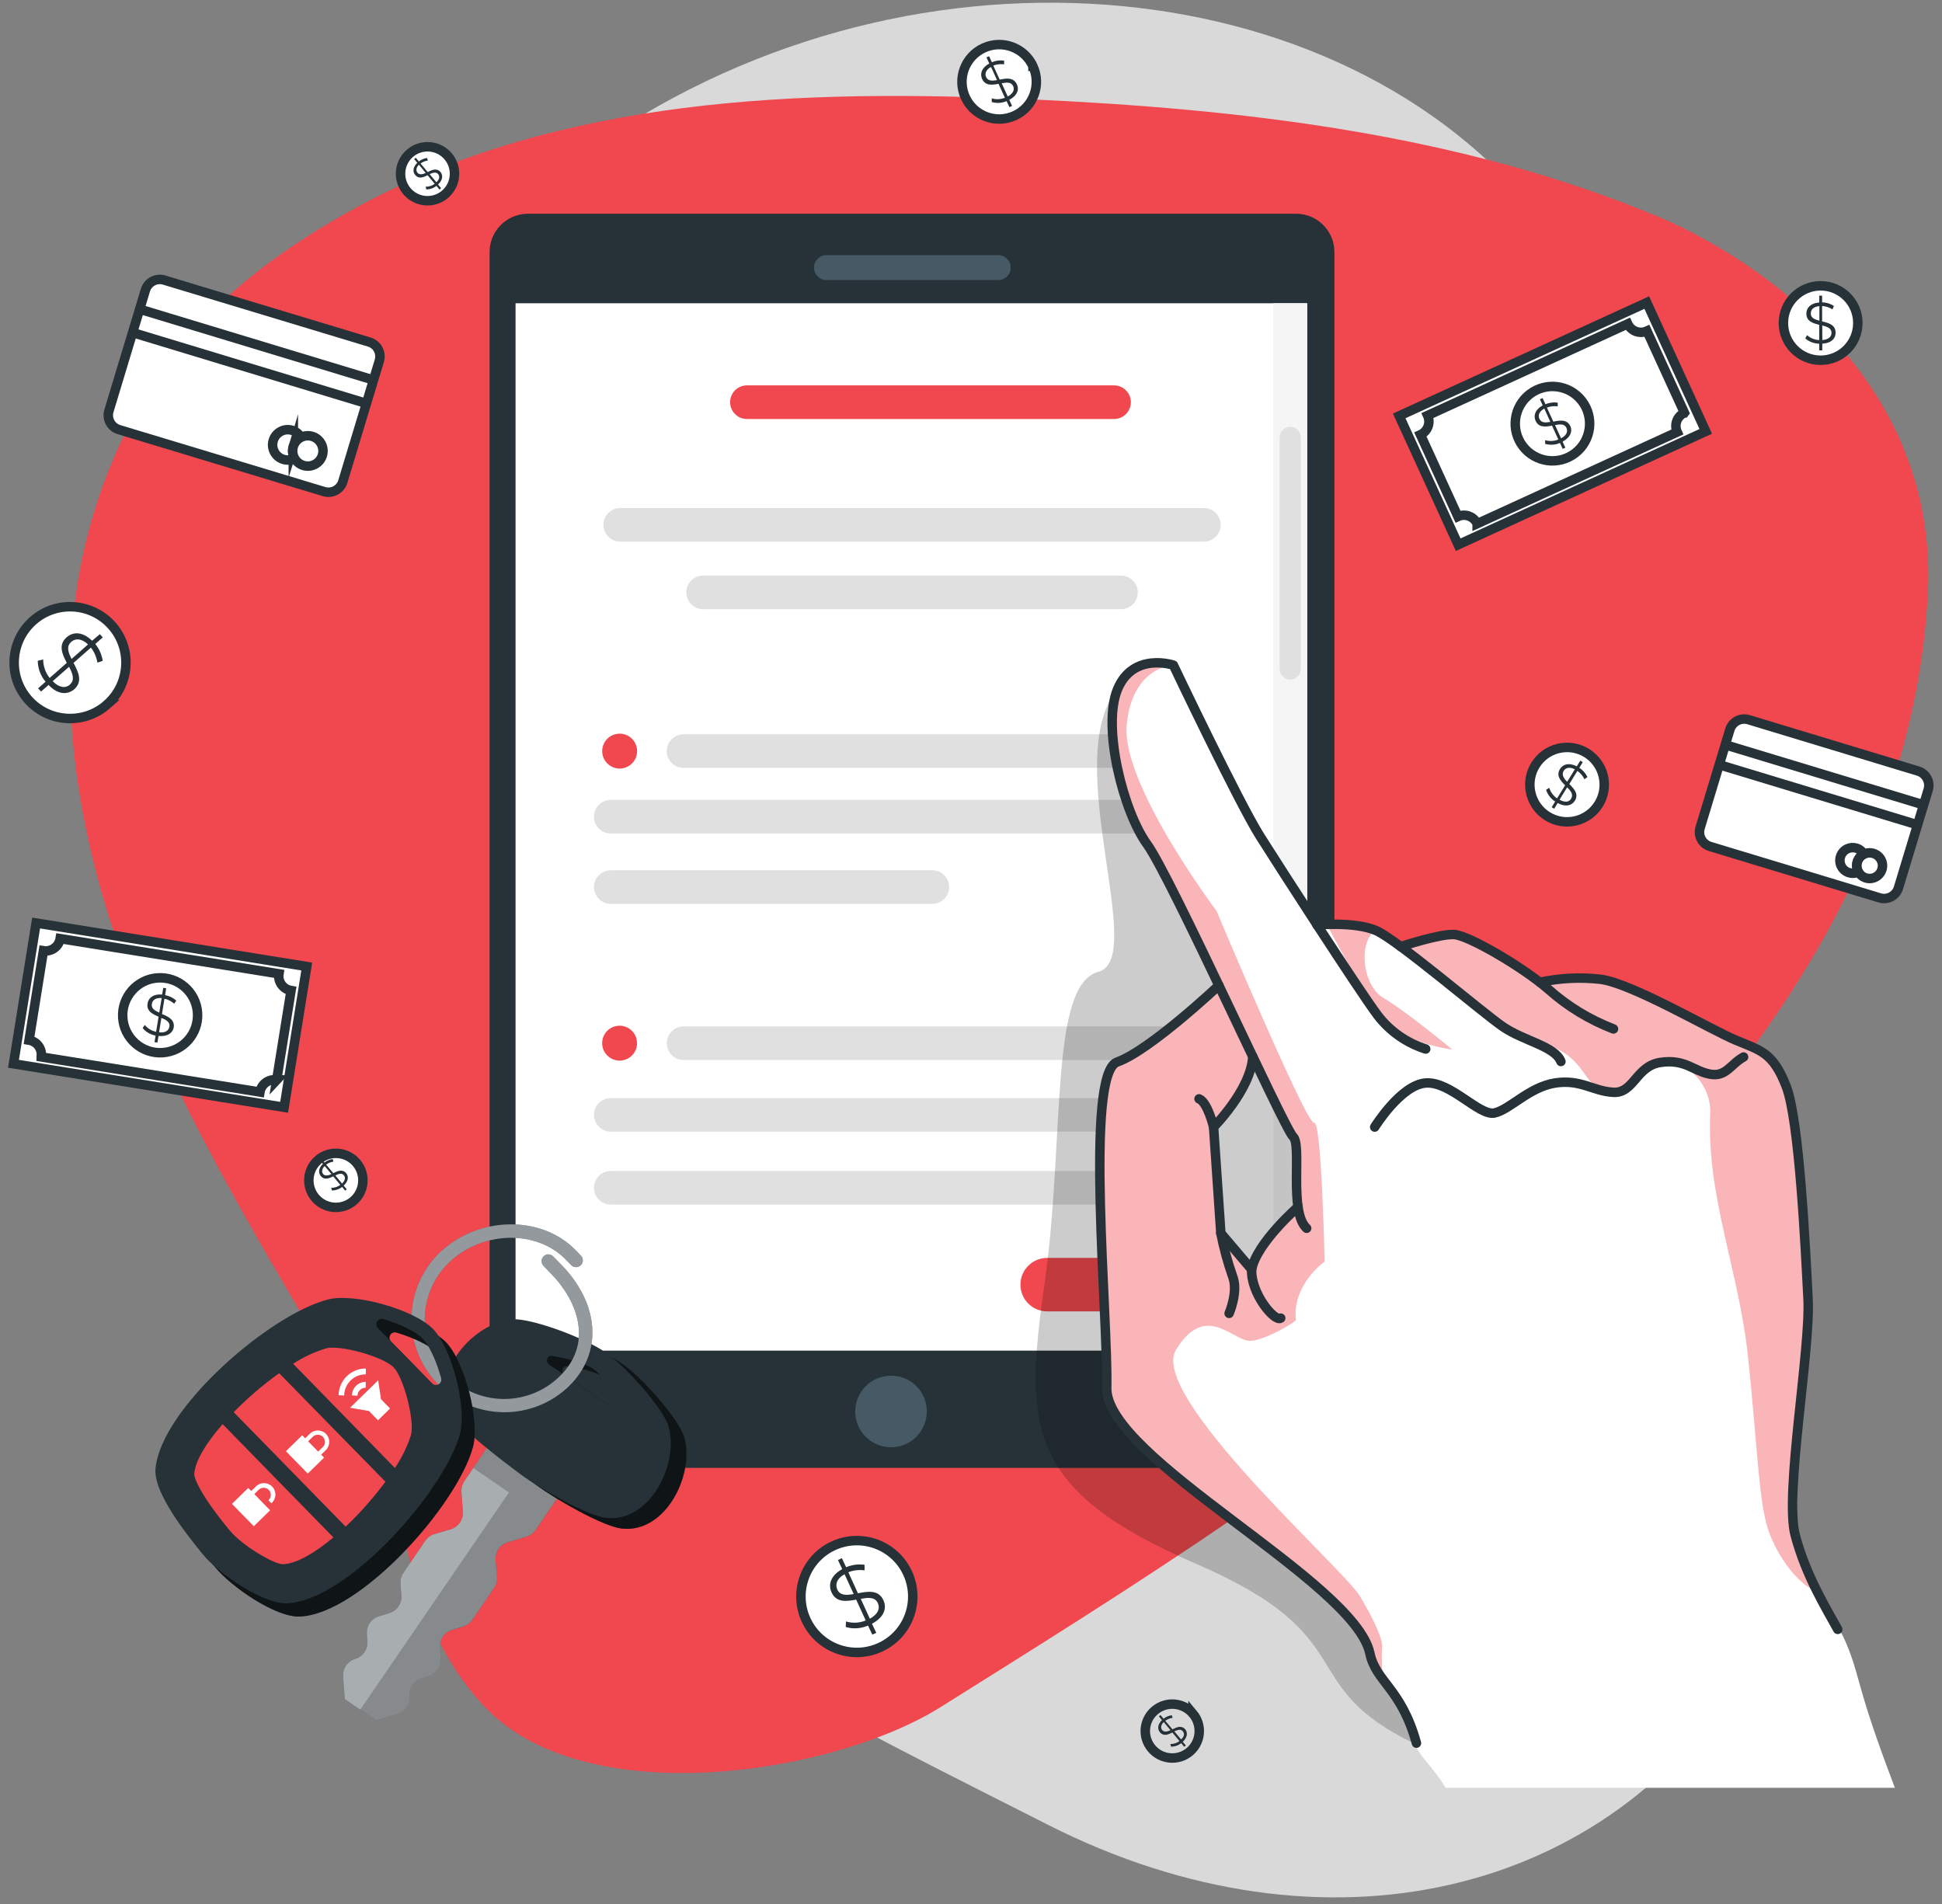
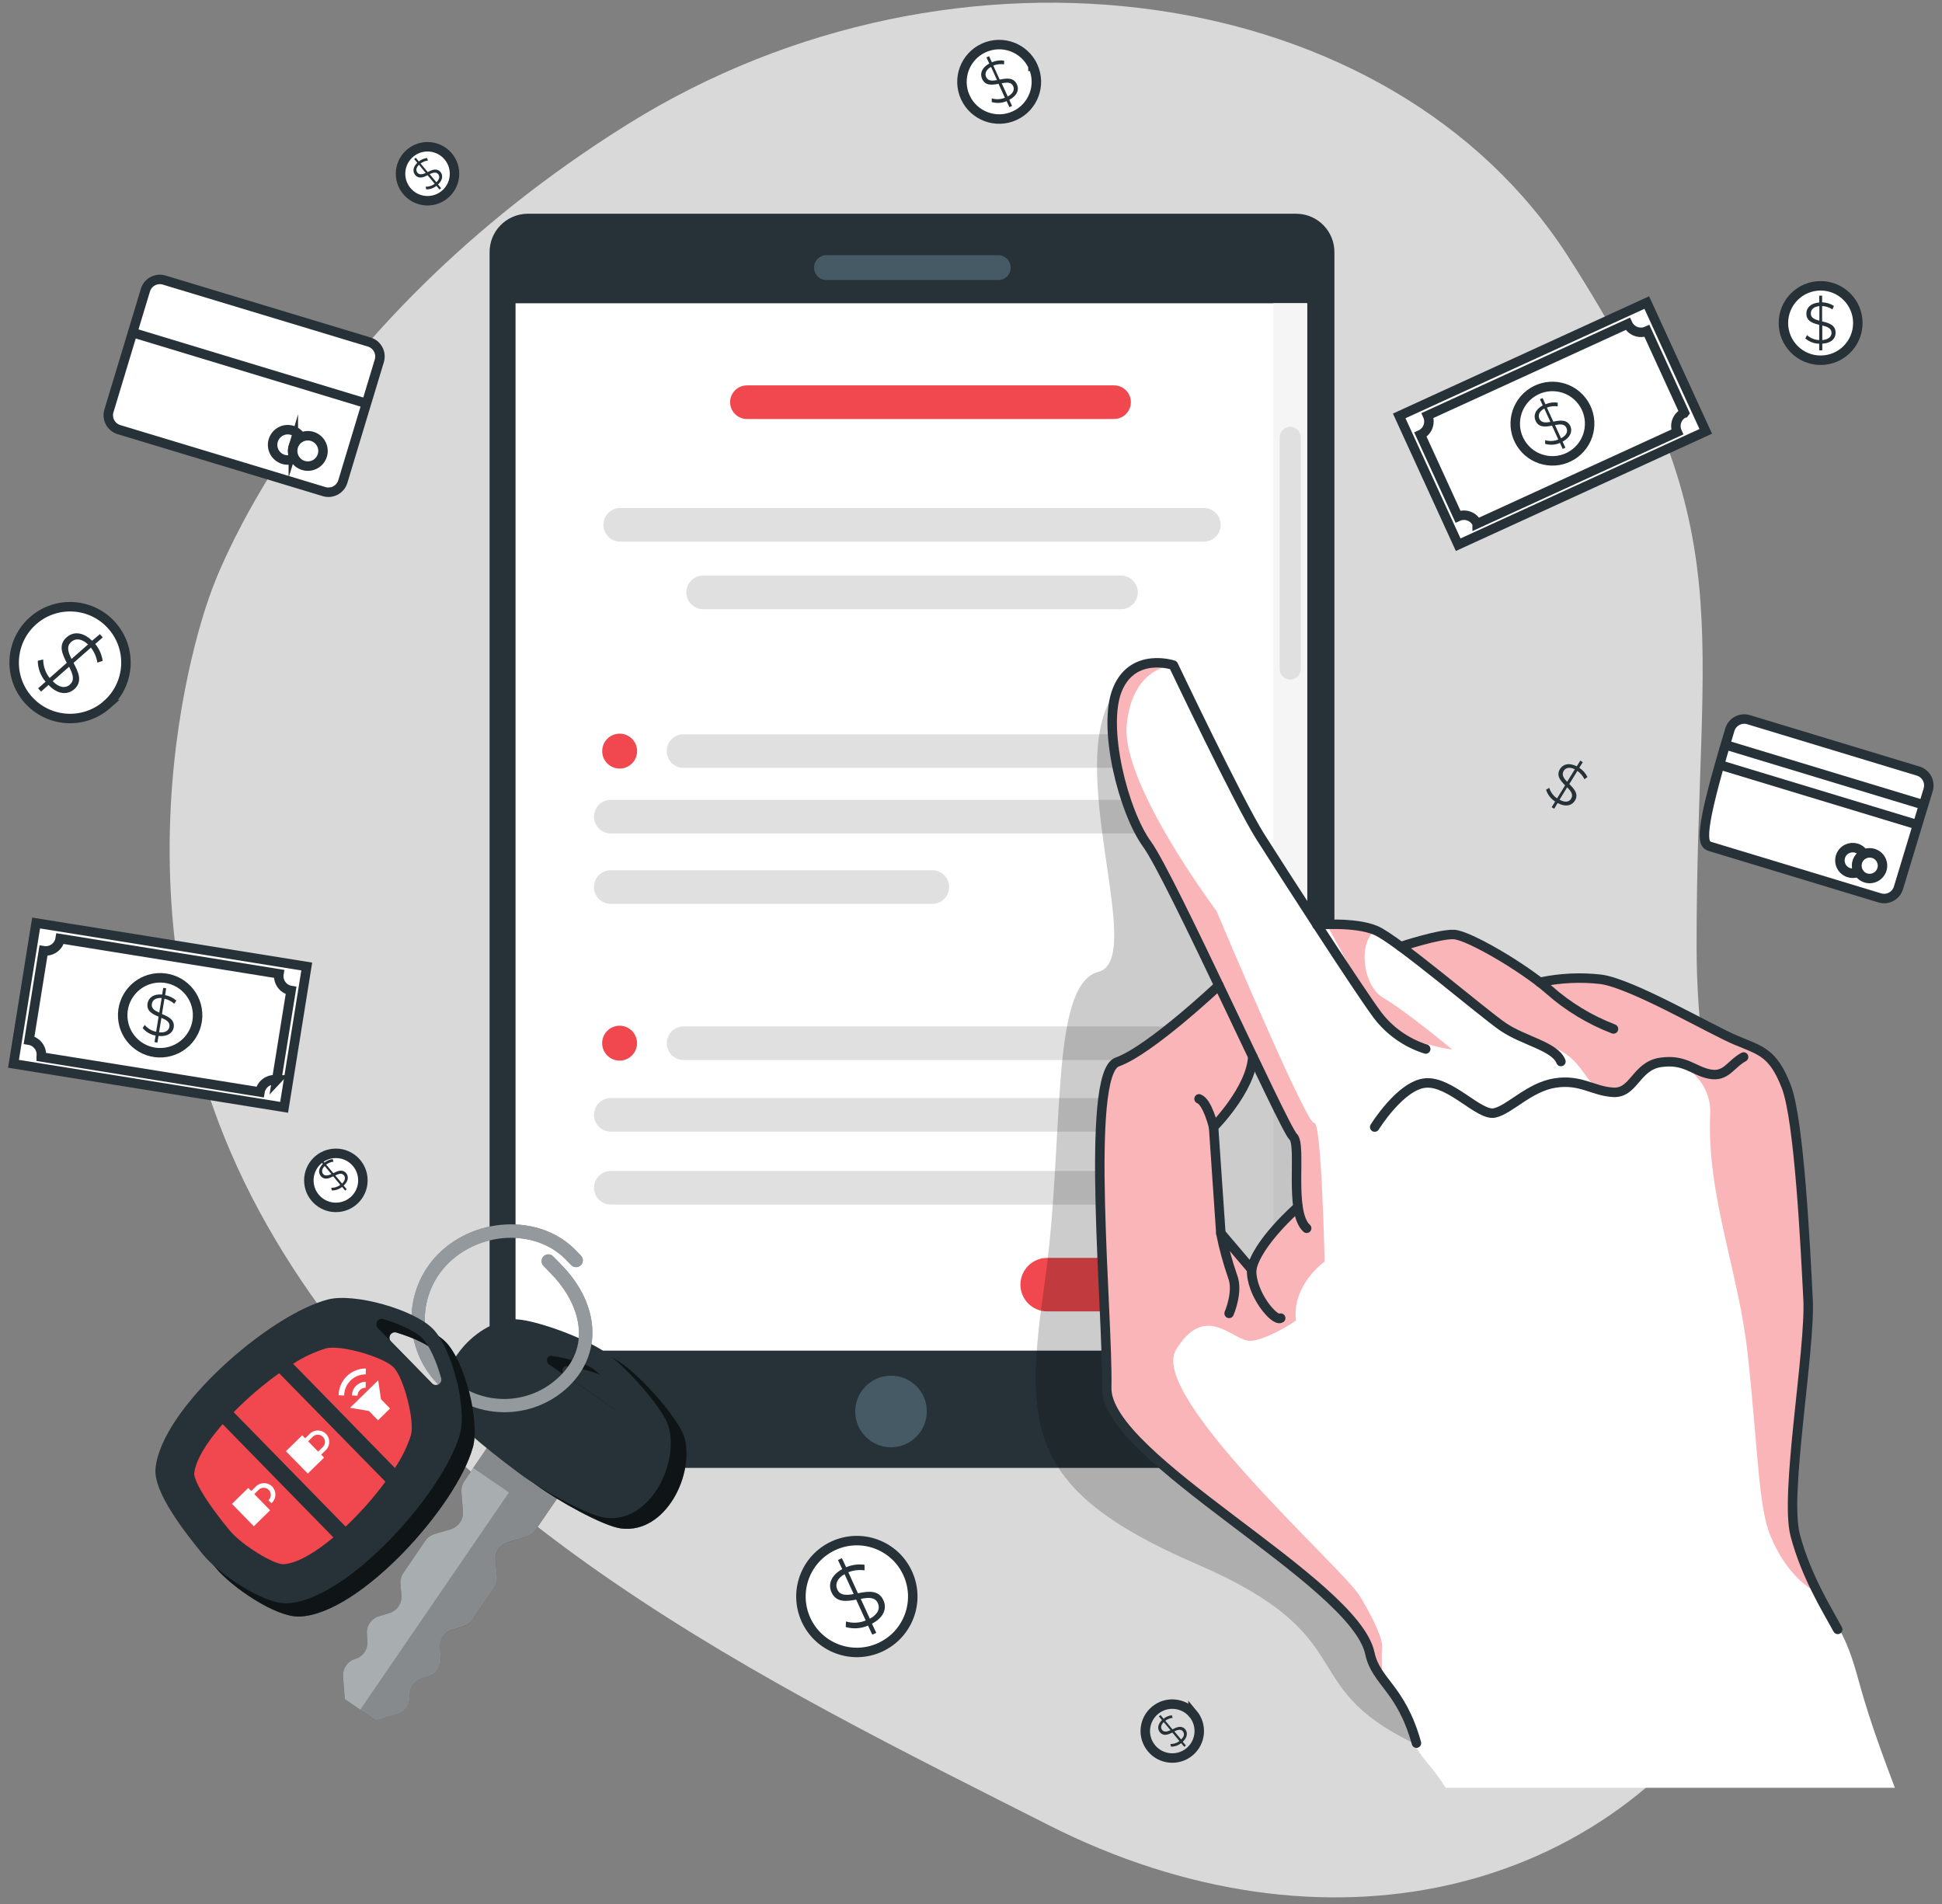
<svg xmlns="http://www.w3.org/2000/svg" width="205" height="201" viewBox="0 0 205 201" fill="none">
  <rect x="0" y="0" width="205" height="201" fill="#808080" stroke="none" />
  <g id="Group 26086227">
    <g id="freepik--background-simple--inject-13">
      <path id="Vector" opacity="0.7" d="M22.249 62.577C22.249 62.577 9.662 95.084 27.351 127.816C45.04 160.548 81.474 177.84 110.636 192.626C139.797 207.412 170.077 200.211 184.466 175.993C198.855 151.776 179.121 134.489 179.094 99.955C179.066 65.421 184.263 56.279 165.549 27.104C146.835 -2.071 100.96 -8.531 66.269 13.108C31.577 34.748 22.249 62.577 22.249 62.577Z" fill="white" />
-       <path id="Vector_2" d="M51.176 180.178C61.831 191.429 87.99 187.307 99.322 180.178C136.117 157.04 200.58 118.52 203.501 62.717C204.742 39 183.825 26.544 175.089 22.891C154.113 14.115 131.088 11.482 108.356 10.467C84.621 9.406 59.144 10.232 37.785 21.812C29.685 26.196 22.046 31.835 16.818 39.51C11.509 47.312 8.452 56.603 7.639 65.981C6.335 81.105 10.402 96.271 16.556 110.149C22.71 124.028 30.913 136.877 38.444 150.06C43.361 158.652 42.218 170.702 51.176 180.178Z" fill="#F0484E" />
    </g>
    <g id="Group">
      <path id="Vector_3" d="M15.35 30.626L11.499 43.371C11.245 44.212 11.721 45.098 12.561 45.352L34.209 51.892C35.049 52.146 35.936 51.671 36.19 50.831L40.041 38.085C40.294 37.245 39.819 36.358 38.979 36.105L17.331 29.564C16.49 29.311 15.603 29.786 15.35 30.626Z" fill="white" stroke="#263238" stroke-miterlimit="10.03" />
-       <path id="Vector_4" d="M14.588 32.589L39.198 40.047" stroke="#263238" stroke-miterlimit="10" />
      <path id="Vector_5" d="M13.838 35.059L38.453 42.517" stroke="#263238" stroke-miterlimit="10" />
      <path id="Vector_6" d="M30.963 47.136C30.837 47.556 30.886 48.008 31.103 48.391C30.733 48.572 30.308 48.608 29.916 48.491C29.067 48.233 28.588 47.339 28.846 46.495C29.103 45.646 29.997 45.168 30.841 45.425C31.238 45.542 31.572 45.813 31.776 46.175C31.387 46.373 31.094 46.721 30.963 47.141V47.136Z" fill="white" stroke="#263238" stroke-miterlimit="10" />
      <path id="Vector_7" d="M34.028 48.066C33.771 48.915 32.877 49.389 32.028 49.132C31.18 48.874 30.706 47.98 30.963 47.132C31.22 46.283 32.114 45.809 32.963 46.066C33.807 46.323 34.286 47.222 34.028 48.066Z" fill="white" stroke="#263238" stroke-miterlimit="10" />
    </g>
-     <path id="Vector_8" d="M182.606 77.025L179.469 87.377C179.215 88.215 179.688 89.099 180.526 89.353L198.427 94.778C199.264 95.032 200.149 94.559 200.403 93.721L203.54 83.369C203.794 82.531 203.321 81.646 202.483 81.393L184.583 75.968C183.745 75.714 182.86 76.187 182.606 77.025Z" fill="white" stroke="#263238" stroke-miterlimit="10" />
+     <path id="Vector_8" d="M182.606 77.025C179.215 88.215 179.688 89.099 180.526 89.353L198.427 94.778C199.264 95.032 200.149 94.559 200.403 93.721L203.54 83.369C203.794 82.531 203.321 81.646 202.483 81.393L184.583 75.968C183.745 75.714 182.86 76.187 182.606 77.025Z" fill="white" stroke="#263238" stroke-miterlimit="10" />
    <path id="Vector_9" d="M182.123 78.618L203.058 84.962" stroke="#263238" stroke-miterlimit="10" />
    <path id="Vector_10" d="M181.487 80.723L202.417 87.066" stroke="#263238" stroke-miterlimit="10" />
    <path id="Vector_11" d="M196.051 90.978C195.943 91.335 195.984 91.719 196.169 92.044C195.496 92.369 194.683 92.089 194.358 91.416C194.033 90.744 194.313 89.931 194.986 89.606C195.288 89.462 195.632 89.43 195.952 89.525C196.286 89.624 196.571 89.85 196.742 90.157C196.408 90.324 196.16 90.622 196.051 90.978Z" stroke="#263238" stroke-miterlimit="10" />
    <path id="Vector_12" d="M198.656 91.784C198.43 92.497 197.672 92.894 196.959 92.673C196.245 92.447 195.848 91.689 196.069 90.975C196.29 90.267 197.04 89.869 197.753 90.082C198.471 90.298 198.877 91.052 198.661 91.77C198.661 91.775 198.661 91.779 198.656 91.784Z" stroke="#263238" stroke-miterlimit="10" />
    <g id="Group_2">
      <path id="Vector_13" d="M173.835 31.938L147.702 43.902L153.927 57.498L180.06 45.534L173.835 31.938Z" fill="white" stroke="#263238" stroke-miterlimit="10" />
      <path id="Vector_14" d="M177.811 43.576L173.856 34.94C173.089 35.292 172.177 34.953 171.825 34.185L150.7 43.856C151.052 44.624 150.714 45.536 149.946 45.888L153.901 54.525C154.669 54.173 155.576 54.511 155.928 55.279C155.928 55.279 155.928 55.279 155.928 55.283L177.048 45.608C176.696 44.84 177.035 43.933 177.802 43.581C177.802 43.581 177.802 43.581 177.807 43.581L177.811 43.576Z" stroke="#263238" stroke-miterlimit="10" />
      <path id="Vector_15" d="M166.271 47.835C167.991 46.514 168.315 44.048 166.993 42.327C165.672 40.607 163.206 40.284 161.486 41.605C159.765 42.927 159.442 45.393 160.763 47.113C162.085 48.833 164.551 49.157 166.271 47.835Z" stroke="#263238" stroke-miterlimit="10" />
      <path id="Vector_16" d="M164.949 46.619L165.242 47.26L164.962 47.387L164.674 46.755C164.177 46.971 163.626 47.003 163.107 46.854V46.461C163.563 46.601 164.055 46.574 164.497 46.393L163.834 44.931C163.148 45.062 162.439 45.161 162.1 44.42C161.856 43.888 162.028 43.247 162.85 42.791L162.556 42.145L162.836 42.019L163.143 42.673C163.549 42.497 163.996 42.438 164.434 42.502V42.894C164.05 42.84 163.653 42.885 163.292 43.025L163.969 44.506C164.669 44.366 165.414 44.24 165.775 44.989C166.001 45.508 165.807 46.163 164.949 46.619ZM163.658 44.538L163.017 43.125C162.461 43.436 162.339 43.852 162.502 44.204C162.692 44.646 163.143 44.628 163.653 44.538H163.658ZM165.36 45.174C165.161 44.723 164.683 44.768 164.15 44.872L164.786 46.267C165.4 45.942 165.518 45.531 165.355 45.174H165.36Z" fill="#263238" />
    </g>
    <path id="Vector_17" d="M192.187 38.026C194.356 38.026 196.115 36.267 196.115 34.098C196.115 31.928 194.356 30.17 192.187 30.17C190.017 30.17 188.259 31.928 188.259 34.098C188.259 36.267 190.017 38.026 192.187 38.026Z" fill="white" stroke="#263238" stroke-miterlimit="10" />
    <path id="Vector_18" d="M192.363 36.278V36.982H192.038V36.282C191.5 36.273 190.981 36.074 190.57 35.727L190.746 35.375C191.108 35.691 191.559 35.876 192.038 35.898V34.286C191.36 34.119 190.683 33.912 190.683 33.099C190.683 32.512 191.108 32.002 192.038 31.93V31.212H192.345V31.912C192.787 31.921 193.221 32.056 193.591 32.295L193.437 32.657C193.108 32.444 192.733 32.323 192.345 32.3V33.925C193.035 34.092 193.767 34.286 193.767 35.113C193.785 35.704 193.338 36.223 192.363 36.278ZM192.056 33.844V32.313C191.424 32.368 191.153 32.693 191.153 33.081C191.135 33.546 191.55 33.718 192.038 33.844H192.056ZM193.338 35.135C193.338 34.652 192.886 34.485 192.363 34.354V35.898C193.035 35.84 193.338 35.528 193.338 35.135Z" fill="#263238" />
-     <path id="Vector_19" d="M166.321 86.648C168.433 86.15 169.741 84.035 169.243 81.924C168.746 79.812 166.631 78.504 164.519 79.001C162.408 79.499 161.099 81.614 161.597 83.725C162.095 85.837 164.21 87.145 166.321 86.648Z" fill="white" stroke="#263238" stroke-miterlimit="10" />
    <path id="Vector_20" d="M164.425 84.767L164.059 85.367L163.797 85.205L164.163 84.609C163.707 84.32 163.369 83.882 163.206 83.367L163.54 83.159C163.68 83.615 163.974 84.008 164.366 84.275L165.215 82.898C164.723 82.406 164.249 81.868 164.673 81.177C164.98 80.676 165.608 80.464 166.448 80.893L166.818 80.288L167.08 80.451L166.714 81.047C167.084 81.286 167.382 81.624 167.576 82.022L167.256 82.252C167.084 81.9 166.831 81.602 166.511 81.376L165.658 82.762C166.163 83.268 166.682 83.814 166.249 84.519C165.938 85.024 165.287 85.227 164.425 84.767ZM165.441 82.509L166.24 81.205C165.676 80.92 165.265 81.047 165.062 81.376C164.818 81.796 165.075 82.162 165.441 82.532V82.509ZM165.856 84.279C166.109 83.868 165.816 83.494 165.432 83.105L164.628 84.415C165.229 84.749 165.649 84.658 165.852 84.302V84.279H165.856Z" fill="#263238" />
    <path id="Vector_21" d="M109.046 7.004C109.949 8.977 109.078 11.307 107.105 12.21C105.132 13.113 102.802 12.241 101.899 10.268C101.001 8.295 101.868 5.966 103.841 5.063C105.809 4.16 108.139 5.026 109.042 6.995C109.042 6.995 109.042 6.999 109.042 7.004H109.046Z" fill="white" stroke="#263238" stroke-miterlimit="10" />
    <path id="Vector_22" d="M106.541 10.539L106.834 11.18L106.554 11.311L106.256 10.674C105.76 10.891 105.209 10.922 104.69 10.774V10.381C105.146 10.521 105.633 10.498 106.076 10.318L105.407 8.846C104.721 8.977 104.012 9.071 103.674 8.335C103.43 7.798 103.601 7.162 104.428 6.706L104.134 6.06L104.41 5.934L104.703 6.57C105.109 6.394 105.556 6.335 105.994 6.399V6.791C105.611 6.737 105.213 6.782 104.852 6.922L105.529 8.403C106.229 8.263 106.974 8.141 107.335 8.886C107.611 9.428 107.403 10.083 106.541 10.539ZM105.249 8.457L104.613 7.062C104.057 7.374 103.936 7.789 104.098 8.137C104.292 8.561 104.739 8.548 105.249 8.457ZM106.951 9.094C106.748 8.642 106.274 8.692 105.741 8.791L106.378 10.187C106.97 9.861 107.114 9.455 106.951 9.094Z" fill="#263238" />
    <path id="Vector_23" d="M95.818 166.074C97.172 169.04 95.868 172.539 92.901 173.893C89.935 175.248 86.436 173.943 85.082 170.977C83.727 168.011 85.032 164.512 87.998 163.157C90.965 161.803 94.464 163.108 95.818 166.074Z" fill="white" stroke="#263238" stroke-miterlimit="10" />
    <path id="Vector_24" d="M92.048 171.393L92.5 172.359L92.08 172.549L91.628 171.592C90.888 171.917 90.053 171.971 89.276 171.745L89.303 171.158C89.99 171.362 90.721 171.326 91.385 171.055L90.378 168.851C89.353 169.046 88.283 169.19 87.777 168.084C87.407 167.28 87.669 166.319 88.906 165.632L88.454 164.671L88.87 164.477L89.321 165.434C89.931 165.172 90.603 165.082 91.263 165.176V165.763C90.685 165.682 90.093 165.75 89.552 165.962L90.563 168.183C91.615 167.976 92.734 167.79 93.249 168.91C93.637 169.727 93.349 170.712 92.048 171.393ZM90.116 168.264L89.154 166.17C88.328 166.621 88.143 167.258 88.387 167.79C88.676 168.427 89.344 168.404 90.116 168.264ZM92.671 169.226C92.369 168.562 91.651 168.617 90.865 168.775L91.823 170.87C92.712 170.377 92.915 169.763 92.671 169.226Z" fill="#263238" />
    <path id="Vector_25" d="M11.292 74.378C8.845 76.527 5.116 76.288 2.962 73.841C0.813 71.394 1.052 67.665 3.499 65.511C5.946 63.362 9.676 63.601 11.825 66.048C13.978 68.495 13.739 72.225 11.287 74.378H11.292Z" fill="white" stroke="#263238" stroke-miterlimit="10" />
    <path id="Vector_26" d="M5.125 72.302L4.33 73.002L4.023 72.654L4.813 71.963C4.289 71.345 3.996 70.564 3.987 69.751L4.56 69.607C4.56 70.32 4.799 71.006 5.242 71.566L7.048 69.968C6.565 69.042 6.118 68.058 7.048 67.259C7.716 66.677 8.709 66.65 9.721 67.634L10.542 66.939L10.845 67.282L10.055 67.977C10.475 68.487 10.745 69.106 10.84 69.76L10.28 69.945C10.19 69.367 9.955 68.821 9.599 68.361L7.761 69.972C8.262 70.916 8.763 71.936 7.838 72.754C7.165 73.34 6.14 73.372 5.125 72.302ZM7.563 69.548L9.292 68.026C8.605 67.367 7.937 67.372 7.522 67.756C6.98 68.216 7.197 68.857 7.549 69.548H7.563ZM7.377 72.257C7.928 71.778 7.671 71.106 7.292 70.383L5.562 71.905C6.271 72.632 6.93 72.659 7.382 72.27V72.257H7.377Z" fill="#263238" />
    <path id="Vector_27" d="M35.455 127.45C37.031 127.45 38.308 126.172 38.308 124.597C38.308 123.021 37.031 121.743 35.455 121.743C33.879 121.743 32.602 123.021 32.602 124.597C32.602 126.172 33.879 127.45 35.455 127.45Z" fill="white" stroke="#263238" stroke-miterlimit="10.01" />
    <path id="Vector_28" d="M36.277 125.147L36.602 125.54L36.435 125.68L36.11 125.291C35.803 125.535 35.423 125.666 35.031 125.662L34.967 125.382C35.31 125.391 35.649 125.282 35.925 125.075L35.175 124.172C34.724 124.393 34.245 124.596 33.866 124.145C33.595 123.82 33.595 123.337 34.083 122.858L33.753 122.465L33.925 122.325L34.25 122.713C34.502 122.515 34.8 122.388 35.121 122.348L35.202 122.619C34.922 122.659 34.656 122.763 34.43 122.93L35.184 123.833C35.636 123.603 36.146 123.382 36.539 123.833C36.814 124.167 36.805 124.664 36.277 125.147ZM34.986 123.937L34.272 123.084C33.947 123.409 33.943 123.72 34.119 123.937C34.295 124.154 34.647 124.095 34.986 123.937ZM36.299 124.059C36.074 123.793 35.748 123.905 35.396 124.081L36.11 124.935C36.457 124.592 36.48 124.276 36.299 124.054V124.059Z" fill="#263238" />
    <path id="Vector_29" d="M125.936 180.901C126.943 182.111 126.781 183.908 125.571 184.914C124.361 185.921 122.564 185.759 121.557 184.549C120.55 183.339 120.713 181.546 121.923 180.54C123.133 179.533 124.929 179.7 125.936 180.905V180.901Z" stroke="#263238" stroke-miterlimit="10" />
    <path id="Vector_30" d="M124.853 183.858L125.182 184.251L125.011 184.391L124.686 184.002C124.383 184.246 123.999 184.377 123.611 184.373L123.548 184.093C123.891 184.102 124.23 183.993 124.505 183.786L123.756 182.883C123.304 183.104 122.821 183.307 122.446 182.856C122.171 182.531 122.171 182.047 122.659 181.569L122.334 181.176L122.505 181.036L122.83 181.424C123.078 181.221 123.381 181.095 123.701 181.059L123.783 181.33C123.503 181.37 123.236 181.474 123.006 181.641L123.765 182.544C124.216 182.314 124.726 182.093 125.119 182.544C125.381 182.878 125.372 183.375 124.853 183.858ZM123.557 182.63L122.844 181.777C122.514 182.102 122.51 182.413 122.69 182.63C122.871 182.847 123.214 182.806 123.557 182.63ZM124.866 182.756C124.641 182.485 124.316 182.598 123.963 182.756L124.677 183.61C125.029 183.303 125.051 182.987 124.866 182.77V182.756Z" fill="#263238" />
    <path id="Vector_31" d="M45.13 21.19C46.704 21.19 47.979 19.914 47.979 18.341C47.979 16.768 46.704 15.492 45.13 15.492C43.557 15.492 42.282 16.768 42.282 18.341C42.282 19.914 43.557 21.19 45.13 21.19Z" fill="white" stroke="#263238" stroke-miterlimit="10" />
    <path id="Vector_32" d="M46.241 19.474L46.566 19.867L46.395 20.007L46.069 19.619C45.767 19.867 45.388 19.998 44.995 19.989L44.932 19.709C45.275 19.718 45.614 19.61 45.889 19.402L45.139 18.499C44.688 18.72 44.205 18.923 43.83 18.472C43.559 18.147 43.555 17.664 44.047 17.185L43.717 16.792L43.889 16.652L44.214 17.041C44.467 16.842 44.765 16.716 45.085 16.675L45.166 16.946C44.887 16.986 44.62 17.09 44.395 17.257L45.148 18.16C45.6 17.93 46.11 17.709 46.503 18.16C46.769 18.494 46.756 18.991 46.241 19.474ZM44.941 18.26L44.227 17.388C43.902 17.713 43.893 18.025 44.074 18.242C44.255 18.458 44.598 18.422 44.941 18.26ZM46.255 18.381C46.029 18.115 45.699 18.228 45.352 18.381L46.065 19.235C46.413 18.919 46.435 18.603 46.255 18.381Z" fill="#263238" />
    <g id="freepik--Device--inject-4">
      <path id="Vector_33" d="M136.889 154.95H55.663C53.429 154.914 51.645 153.068 51.681 150.833C51.681 150.833 51.681 150.833 51.681 150.828V26.684C51.641 24.45 53.419 22.603 55.659 22.562C55.659 22.562 55.659 22.562 55.663 22.562H136.885C139.12 22.599 140.898 24.441 140.862 26.675C140.862 26.675 140.862 26.68 140.862 26.684V150.837C140.898 153.072 139.12 154.914 136.885 154.95H136.889Z" fill="#263238" />
      <path id="Vector_34" d="M97.832 148.928C97.868 151.014 96.206 152.734 94.121 152.77C92.035 152.806 90.314 151.145 90.278 149.059C90.242 146.973 91.904 145.253 93.99 145.217C94.012 145.217 94.035 145.217 94.053 145.217C96.121 145.199 97.814 146.86 97.832 148.928Z" fill="#455A64" />
      <path id="Vector_35" d="M105.412 29.56H87.209C86.495 29.547 85.926 28.96 85.935 28.246C85.922 27.533 86.491 26.946 87.209 26.933H105.412C106.126 26.946 106.694 27.533 106.685 28.246C106.699 28.96 106.13 29.547 105.417 29.56H105.412Z" fill="#455A64" />
      <path id="Vector_36" d="M137.982 32.012H54.422V142.57H137.982V32.012Z" fill="white" />
      <path id="Vector_37" d="M137.982 32.012H134.415V142.57H137.982V32.012Z" fill="#F5F5F5" />
      <path id="Vector_38" d="M136.194 71.733C135.58 71.733 135.083 71.232 135.083 70.618V46.166C135.083 45.552 135.58 45.055 136.194 45.051C136.808 45.051 137.309 45.547 137.309 46.166V70.618C137.309 71.232 136.813 71.733 136.194 71.733Z" fill="#E0E0E0" />
      <path id="Vector_39" d="M127.083 57.174H65.474C64.494 57.174 63.7 56.379 63.7 55.399C63.7 54.42 64.494 53.625 65.474 53.625H127.083C128.063 53.625 128.857 54.42 128.857 55.399C128.857 56.379 128.063 57.174 127.083 57.174Z" fill="#E0E0E0" />
      <path id="Vector_40" d="M117.602 44.228H78.847C77.867 44.228 77.073 43.434 77.073 42.454C77.073 41.474 77.867 40.68 78.847 40.68H117.602C118.582 40.68 119.376 41.474 119.376 42.454C119.376 43.434 118.582 44.228 117.602 44.228Z" fill="#F0484E" />
      <path id="Vector_41" d="M118.333 64.305H74.224C73.244 64.305 72.45 63.511 72.45 62.531C72.45 61.551 73.244 60.757 74.224 60.757H118.333C119.313 60.757 120.108 61.551 120.108 62.531C120.108 63.511 119.313 64.305 118.333 64.305Z" fill="#E0E0E0" />
      <path id="Vector_42" d="M98.419 95.409H64.476C63.496 95.409 62.702 94.614 62.702 93.635C62.702 92.655 63.496 91.86 64.476 91.86H98.419C99.398 91.86 100.193 92.655 100.193 93.635C100.193 94.614 99.398 95.409 98.419 95.409Z" fill="#E0E0E0" />
      <path id="Vector_43" d="M126.085 87.978H64.476C63.496 87.978 62.702 87.183 62.702 86.203C62.702 85.228 63.492 84.434 64.472 84.434H126.085C127.061 84.434 127.855 85.224 127.86 86.199C127.86 87.183 127.065 87.973 126.085 87.973V87.978Z" fill="#E0E0E0" />
      <path id="Vector_44" d="M72.16 108.344H126.085C127.065 108.344 127.86 109.138 127.86 110.118C127.86 111.098 127.065 111.892 126.085 111.892H72.16C71.181 111.892 70.386 111.098 70.386 110.118C70.386 109.138 71.181 108.344 72.16 108.344Z" fill="#E0E0E0" />
      <path id="Vector_45" d="M126.085 119.454H64.476C63.496 119.454 62.702 118.659 62.702 117.679C62.702 116.704 63.496 115.914 64.476 115.914H126.085C127.065 115.914 127.86 116.709 127.86 117.688C127.86 118.664 127.065 119.454 126.085 119.454Z" fill="#E0E0E0" />
      <path id="Vector_46" d="M126.085 127.157H64.476C63.496 127.157 62.702 126.362 62.702 125.383C62.702 124.403 63.496 123.608 64.476 123.608H126.085C127.065 123.608 127.86 124.403 127.86 125.383C127.86 126.362 127.065 127.157 126.085 127.157Z" fill="#E0E0E0" />
      <path id="Vector_47" d="M67.248 110.114C67.248 111.129 66.422 111.956 65.406 111.956C64.39 111.956 63.564 111.129 63.564 110.114C63.564 109.098 64.39 108.271 65.406 108.271C66.422 108.271 67.244 109.098 67.244 110.114H67.248Z" fill="#F0484E" />
      <path id="Vector_48" d="M126.085 81.056H72.156C71.176 81.056 70.382 80.262 70.382 79.282C70.382 78.302 71.176 77.508 72.156 77.508H126.085C127.065 77.508 127.86 78.302 127.86 79.282C127.86 80.262 127.065 81.056 126.085 81.056Z" fill="#E0E0E0" />
      <path id="Vector_49" d="M65.411 81.128C66.428 81.128 67.253 80.304 67.253 79.286C67.253 78.269 66.428 77.444 65.411 77.444C64.394 77.444 63.569 78.269 63.569 79.286C63.569 80.304 64.394 81.128 65.411 81.128Z" fill="#F0484E" />
      <path id="Vector_50" d="M124.365 138.426H110.541C108.983 138.426 107.719 137.162 107.719 135.604C107.719 134.046 108.983 132.782 110.541 132.782H124.365C125.923 132.782 127.187 134.046 127.187 135.604C127.187 137.162 125.923 138.426 124.365 138.426Z" fill="#F0484E" />
    </g>
    <g id="freepik--Hand--inject-13">
      <path id="Vector_51" opacity="0.2" d="M149.409 184.101C136.338 177.848 144.253 172.837 126.27 165.076C108.288 157.315 108.107 150.683 110.274 135.432C112.441 120.181 110.726 103.959 115.954 102.582C121.182 101.205 111.864 80.17 117.959 72.734L147.955 131.084L149.409 184.101Z" fill="black" />
      <path id="Vector_52" d="M198.11 183.492C197.496 181.736 196.873 179.817 196.39 178.074C195.767 175.817 195.279 174.011 194.132 171.912C193.952 171.578 193.758 171.225 193.541 170.846C192.317 168.666 190.643 165.681 189.663 162.015C189.004 159.546 189.663 153.464 190.277 147.568C190.728 143.333 191.139 139.337 191.017 137.071L190.981 136.267C190.674 130.339 190.033 118.005 188.724 114.596C187.437 111.309 186.236 110.817 184.046 109.941C183.821 109.842 183.595 109.752 183.333 109.643C182.511 109.3 181.112 108.578 179.5 107.743C175.866 105.86 171.342 103.517 169.044 103.228C166.895 102.984 164.718 103.088 162.601 103.526C159.77 101.354 154.953 98.56 153.517 98.501C152.343 98.442 149.779 99.178 148.551 99.562L147.932 99.76C147.156 99.156 146.33 98.618 145.467 98.144C145.409 98.113 145.35 98.09 145.3 98.067C143.707 97.413 141.3 97.39 139.986 97.426C139.589 97.426 139.278 97.467 139.138 97.481C136.659 93.665 134.221 89.869 133.16 88.203C130.948 84.699 124.099 70.283 124.031 70.143C124.013 70.107 123.981 70.08 123.941 70.071C123.918 70.071 123.9 70.071 123.878 70.071C123.345 69.918 119.421 68.92 117.846 72.721C116.121 76.861 118.582 85.95 120.984 89.25C122.139 90.839 125.295 97.323 128.496 104.032C127.674 104.795 121.101 110.867 117.909 112C115.295 112.926 115.909 126.326 116.401 137.084C116.586 141.057 116.74 144.475 116.694 146.529C116.604 150.502 123.832 155.974 130.839 161.266C137.16 166.06 143.716 171.013 144.483 174.612C144.695 175.623 145.3 176.445 146.023 177.37C147.228 178.905 148.781 180.716 149.44 184.142C149.635 185.172 151.287 186.517 152.601 188.716H200.024C199.627 187.646 198.878 185.695 198.11 183.492ZM132.343 112.113C134.641 116.926 136.063 119.788 136.406 120.109C136.749 120.429 136.727 121.955 136.718 123.441C136.668 124.741 136.718 126.041 136.853 127.337C136.293 127.829 132.758 131.048 132.045 133.658L129.042 130.123L128.284 119.03C128.735 118.551 131.824 115.287 132.343 112.113Z" fill="white" />
      <path id="Vector_53" opacity="0.4" d="M184.502 143.04C185.617 153.446 185.631 159.09 186.882 162.101C188.994 167.185 192.105 168.214 192.105 168.214C191.071 166.246 190.25 164.169 189.654 162.024C188.999 159.555 189.654 153.473 190.268 147.577C190.719 143.342 191.134 139.342 191.017 137.076L190.976 136.272C190.669 130.349 190.028 118.014 188.719 114.601C187.437 111.314 186.231 110.822 184.042 109.942C183.816 109.847 183.59 109.756 183.328 109.648C182.507 109.305 181.112 108.583 179.495 107.747C175.861 105.865 171.337 103.522 169.039 103.233C166.89 102.989 164.714 103.088 162.596 103.531C159.766 101.359 154.948 98.564 153.513 98.506C152.339 98.447 149.156 99.372 147.919 99.765C153.336 104.185 161.138 109.698 161.138 109.698C167.31 110.926 166.52 113.603 169.016 115.116C171.274 116.47 173.432 112.506 175.337 112.158C177.829 111.707 180.66 114.335 180.534 117.522C180.145 126.303 183.545 134.105 184.502 143.04Z" fill="#F0484E" />
      <path id="Vector_54" opacity="0.4" d="M153.305 110.79C153.305 110.79 148.415 106.727 146.081 105.372C143.747 104.018 143.372 99.35 145.214 98.216C145.282 98.176 145.363 98.148 145.445 98.144L145.278 98.067C143.684 97.413 141.277 97.385 139.964 97.426C142.673 102.469 144.835 106.338 145.418 107.187C147.381 110.022 153.305 110.79 153.305 110.79Z" fill="#F0484E" />
      <path id="Vector_55" opacity="0.4" d="M145.887 173.979C146.095 172.9 144.316 169.74 143.535 168.458C141.761 165.532 121.159 147.328 124.144 142.47C127.128 137.612 129.855 141.206 131.742 141.522C133.097 141.748 136.817 139.531 136.799 139.346C136.374 135.603 139.828 133.17 139.828 133.17C139.828 133.17 139.512 118.271 138.718 118.524C137.923 118.777 128.415 96.153 128.415 96.153C128.415 96.153 118.365 82.789 118.934 76.554C119.503 70.319 123.864 70.211 123.864 70.211V70.044C123.331 69.89 119.408 68.892 117.832 72.694C116.107 76.834 118.568 85.922 120.97 89.223C122.126 90.812 125.281 97.295 128.482 104.004C127.661 104.767 121.087 110.84 117.895 111.973C115.281 112.898 115.895 126.298 116.387 137.057C116.572 141.03 116.726 144.448 116.681 146.502C116.59 150.475 123.819 155.947 130.826 161.238C137.146 166.033 143.702 170.986 144.469 174.584C144.682 175.596 145.287 176.417 146.009 177.343C145.865 176.228 145.824 175.103 145.887 173.979ZM132.343 112.126C134.641 116.939 136.063 119.801 136.406 120.122C136.749 120.443 136.727 121.969 136.717 123.454C136.668 124.754 136.718 126.055 136.853 127.35C136.293 127.842 132.758 131.061 132.045 133.671L129.042 130.136L128.284 119.043C128.735 118.551 131.823 115.287 132.343 112.113V112.126Z" fill="#F0484E" />
      <path id="Vector_56" d="M150.501 110.732C148.483 110.095 146.713 108.853 145.427 107.174C143.363 104.411 135.259 91.823 133.015 88.275C130.772 84.726 123.864 70.211 123.864 70.211C123.864 70.211 119.62 68.789 117.968 72.753C116.315 76.717 118.577 85.674 121.092 89.124C123.607 92.573 135.557 119.134 136.505 119.991C137.453 120.849 136.031 127.937 137.932 129.653" stroke="#263238" stroke-linecap="round" stroke-linejoin="round" />
      <path id="Vector_57" d="M137.02 127.4C137.02 127.4 132.641 131.215 132.126 134.001L128.875 130.177L128.108 118.971C128.108 118.971 132.031 115.043 132.248 111.549" stroke="#263238" stroke-linecap="round" stroke-linejoin="round" />
      <path id="Vector_58" d="M128.663 104.018C128.663 104.018 121.39 110.88 117.932 112.104C114.473 113.327 116.997 139.039 116.825 146.484C116.654 153.929 142.989 166.9 144.605 174.521C145.246 177.555 147.901 178.173 149.522 184.002" stroke="#263238" stroke-linecap="round" stroke-linejoin="round" />
      <path id="Vector_59" d="M139.016 97.63C139.016 97.63 142.975 97.273 145.205 98.203C147.436 99.133 156.492 106.912 158.678 108.398C160.863 109.883 164.15 110.447 164.773 112.05" stroke="#263238" stroke-linecap="round" stroke-linejoin="round" />
      <path id="Vector_60" d="M147.869 99.922C147.869 99.922 151.932 98.568 153.486 98.645C155.039 98.722 160.881 102.166 163.499 104.469C165.504 106.248 167.816 107.652 170.321 108.613" stroke="#263238" stroke-linecap="round" stroke-linejoin="round" />
      <path id="Vector_61" d="M162.547 103.688C164.669 103.232 166.849 103.128 169.003 103.376C172.308 103.828 180.606 108.704 183.252 109.806C185.897 110.907 187.162 111.11 188.552 114.668C189.943 118.226 190.579 131.752 190.859 137.098C191.139 142.443 188.354 157.753 189.505 162.06C190.656 166.367 192.733 169.69 193.993 171.993" stroke="#263238" stroke-linecap="round" stroke-linejoin="round" />
      <path id="Vector_62" d="M128.108 118.972C128.108 118.972 127.476 116.331 126.573 115.992" stroke="#263238" stroke-linecap="round" stroke-linejoin="round" />
      <path id="Vector_63" d="M128.875 130.176C129.178 131.715 129.593 133.232 130.108 134.713C130.758 136.316 129.747 138.637 129.747 138.637" stroke="#263238" stroke-linecap="round" stroke-linejoin="round" />
      <path id="Vector_64" d="M132.126 134.001C132.022 136.565 134.573 139.563 135.192 139.139" stroke="#263238" stroke-linecap="round" stroke-linejoin="round" />
      <path id="Vector_65" d="M145.115 118.97C145.115 118.97 147.856 114.537 150.483 114.32C153.111 114.103 156.145 117.833 157.766 117.481C159.387 117.128 161.427 114.745 164.154 114.32C166.881 113.896 168.159 115.196 170.321 115.304C172.484 115.413 172.705 112.523 175.288 112.144C177.87 111.765 178.751 113.047 180.484 113.381C182.218 113.715 182.651 112.347 184.055 111.575" stroke="#263238" stroke-linecap="round" stroke-linejoin="round" />
    </g>
    <g id="Group_3">
      <path id="Vector_66" d="M3.812 97.431L1.424 112.293L29.993 116.884L32.381 102.023L3.812 97.431Z" fill="white" stroke="#263238" stroke-miterlimit="10" />
      <path id="Vector_67" d="M29.206 114.001L30.724 104.56C29.884 104.425 29.31 103.635 29.446 102.795L6.353 99.079C6.217 99.919 5.427 100.492 4.587 100.357L3.07 109.797C3.91 109.933 4.483 110.723 4.348 111.563C4.348 111.563 4.348 111.563 4.348 111.567L27.441 115.274C27.577 114.434 28.367 113.861 29.206 113.996C29.206 113.996 29.206 113.996 29.211 113.996L29.206 114.001Z" stroke="#263238" stroke-miterlimit="10" />
      <path id="Vector_68" d="M17.167 111.117C19.346 110.972 20.996 109.088 20.851 106.908C20.706 104.729 18.822 103.079 16.643 103.224C14.463 103.369 12.814 105.253 12.959 107.433C13.103 109.612 14.988 111.262 17.167 111.117Z" stroke="#263238" stroke-miterlimit="10" />
      <path id="Vector_69" d="M16.732 109.355L16.619 110.054L16.312 110.005L16.425 109.314C15.892 109.219 15.405 108.939 15.057 108.519L15.278 108.19C15.585 108.56 16.01 108.817 16.479 108.912L16.741 107.318C16.096 107.043 15.445 106.731 15.576 105.923C15.671 105.341 16.172 104.898 17.116 104.98L17.233 104.275L17.54 104.325L17.432 105.043C17.87 105.124 18.276 105.323 18.61 105.621L18.389 105.95C18.096 105.689 17.743 105.508 17.36 105.422L17.098 107.038C17.762 107.314 18.457 107.625 18.339 108.452C18.24 109.011 17.707 109.454 16.737 109.355H16.732ZM16.813 106.889L17.066 105.35C16.425 105.3 16.091 105.58 16.032 105.964C15.942 106.443 16.33 106.677 16.809 106.889H16.813ZM17.883 108.375C17.969 107.887 17.545 107.657 17.039 107.445L16.791 108.971C17.486 109.043 17.816 108.763 17.879 108.375H17.883Z" fill="#263238" />
    </g>
    <g id="freepik--Keys--inject-39">
      <path id="Vector_70" d="M46.525 175.046L46.44 173.922C46.372 173.073 46.905 172.292 47.722 172.048L48.887 171.691C49.284 171.569 49.623 171.321 49.857 170.978L52.146 167.628C52.381 167.289 52.489 166.878 52.458 166.463L52.309 164.68C52.241 163.831 52.774 163.05 53.591 162.806L55.55 162.21C55.948 162.093 56.295 161.844 56.53 161.501L60.241 156.088L56.467 153.492L52.706 150.914L49.022 156.341C48.792 156.684 48.679 157.09 48.711 157.506L48.864 159.551C48.927 160.4 48.395 161.176 47.582 161.425L45.862 161.935C45.469 162.052 45.126 162.305 44.891 162.644L42.588 166.021C42.354 166.359 42.245 166.77 42.272 167.181L42.372 168.4C42.44 169.249 41.907 170.03 41.09 170.274L40.011 170.603C39.198 170.847 38.661 171.628 38.728 172.477L38.782 173.235C38.85 174.084 38.317 174.865 37.5 175.109C36.688 175.353 36.15 176.134 36.214 176.983L36.394 179.357L38.033 180.477L39.672 181.601L41.952 180.906C42.764 180.662 43.302 179.881 43.239 179.032C43.171 178.184 43.704 177.402 44.521 177.159L45.239 176.937C46.056 176.685 46.584 175.899 46.512 175.046H46.525Z" fill="#263238" />
      <path id="Vector_71" opacity="0.6" d="M46.525 175.046L46.44 173.922C46.372 173.073 46.905 172.292 47.722 172.048L48.887 171.691C49.284 171.569 49.623 171.321 49.857 170.978L52.146 167.628C52.381 167.289 52.489 166.878 52.458 166.463L52.309 164.68C52.241 163.831 52.774 163.05 53.591 162.806L55.55 162.21C55.948 162.093 56.295 161.844 56.53 161.501L60.241 156.088L56.467 153.492L52.706 150.914L49.022 156.341C48.792 156.684 48.679 157.09 48.711 157.506L48.864 159.551C48.927 160.4 48.395 161.176 47.582 161.425L45.862 161.935C45.469 162.052 45.126 162.305 44.891 162.644L42.588 166.021C42.354 166.359 42.245 166.77 42.272 167.181L42.372 168.4C42.44 169.249 41.907 170.03 41.09 170.274L40.011 170.603C39.198 170.847 38.661 171.628 38.728 172.477L38.782 173.235C38.85 174.084 38.317 174.865 37.5 175.109C36.688 175.353 36.15 176.134 36.214 176.983L36.394 179.357L38.033 180.477L39.672 181.601L41.952 180.906C42.764 180.662 43.302 179.881 43.239 179.032C43.171 178.184 43.704 177.402 44.521 177.159L45.239 176.937C46.056 176.685 46.584 175.899 46.512 175.046H46.525Z" fill="white" />
      <path id="Vector_72" opacity="0.2" d="M55.569 162.2C55.962 162.083 56.3 161.839 56.535 161.505L60.246 156.091L58.359 154.805L56.476 153.514L52.715 150.936L49.957 154.958L53.722 157.541L38.024 180.471L39.663 181.596L41.943 180.9C42.756 180.657 43.293 179.875 43.23 179.027C43.162 178.178 43.695 177.397 44.512 177.153L45.23 176.932C46.042 176.684 46.575 175.907 46.517 175.058L46.431 173.934C46.363 173.085 46.896 172.304 47.713 172.06L48.878 171.704C49.275 171.582 49.614 171.333 49.849 170.99L52.138 167.64C52.372 167.302 52.481 166.891 52.453 166.48L52.313 164.688C52.246 163.839 52.779 163.058 53.596 162.814L55.573 162.209L55.569 162.2Z" fill="black" />
      <path id="Vector_73" d="M72.21 151.636C71.673 149.875 67.876 145.424 65.501 143.83C63.127 142.236 57.627 140.259 55.794 140.399C51.722 140.701 47.036 145.929 49.153 150.11C50.007 151.794 54.575 155.243 56.643 156.778C58.711 158.313 63.655 161.108 65.574 161.343C70.305 161.934 73.389 155.532 72.215 151.636H72.21ZM66.373 149.762L59.628 145.148C59.145 144.819 59.352 144.119 59.93 144.214C61.677 144.494 63.379 144.99 64.26 145.591C65.14 146.191 66.215 147.6 67.109 149.13C67.416 149.64 66.847 150.092 66.355 149.753L66.377 149.762H66.373Z" fill="#263238" />
      <path id="Vector_74" opacity="0.6" d="M72.21 151.636C71.673 149.875 67.876 145.424 65.501 143.83C63.127 142.236 57.627 140.259 55.794 140.399C51.722 140.701 47.036 145.929 49.153 150.11C50.007 151.794 54.575 155.243 56.643 156.778C58.711 158.313 63.655 161.108 65.574 161.343C70.305 161.934 73.389 155.532 72.215 151.636H72.21ZM66.373 149.762L59.628 145.148C59.145 144.819 59.352 144.119 59.93 144.214C61.677 144.494 63.379 144.99 64.26 145.591C65.14 146.191 66.215 147.6 67.109 149.13C67.416 149.64 66.847 150.092 66.355 149.753L66.377 149.762H66.373Z" fill="black" />
      <path id="Vector_75" d="M70.553 150.503C70.016 148.747 66.21 144.318 63.835 142.701C61.461 141.085 55.962 139.13 54.133 139.265C50.061 139.568 45.379 144.796 47.492 148.977C48.349 150.67 52.919 154.11 54.986 155.65C57.054 157.189 61.993 159.979 63.912 160.219C68.648 160.806 71.745 154.413 70.553 150.507V150.503ZM64.711 148.629L58.007 144.069C57.528 143.735 57.731 143.035 58.3 143.13C60.052 143.406 61.758 143.902 62.639 144.512C63.519 145.121 64.594 146.512 65.488 148.047C65.772 148.516 65.208 148.968 64.711 148.629Z" fill="#263238" />
      <path id="Vector_76" d="M60.07 146.317C56.169 150.083 49.957 149.974 46.191 146.073C42.643 142.398 42.507 136.615 45.88 132.777C49.821 128.384 56.937 128.055 60.743 131.942L61.321 132.538C61.596 132.822 61.591 133.278 61.312 133.554C61.027 133.829 60.571 133.825 60.296 133.545L59.718 132.949C56.521 129.676 50.535 129.937 47.099 133.572C43.938 136.953 44.119 142.254 47.496 145.414C50.765 148.471 55.858 148.417 59.063 145.297C62.738 141.735 60.878 137.202 58.169 134.448L57.375 133.626C57.099 133.342 57.104 132.886 57.384 132.61C57.668 132.335 58.12 132.339 58.395 132.624L59.199 133.441C63.312 137.622 63.65 142.814 60.065 146.317H60.07Z" fill="#263238" />
      <g id="Group_4" opacity="0.5">
        <path id="Vector_77" d="M60.07 146.317C56.169 150.083 49.957 149.974 46.191 146.073C42.643 142.398 42.507 136.615 45.88 132.777C49.821 128.384 56.937 128.055 60.743 131.942L61.321 132.538C61.596 132.822 61.591 133.278 61.312 133.554C61.027 133.829 60.571 133.825 60.296 133.545L59.718 132.949C56.521 129.676 50.535 129.937 47.099 133.572C43.938 136.953 44.119 142.254 47.496 145.414C50.765 148.471 55.858 148.417 59.063 145.297C62.738 141.735 60.878 137.202 58.169 134.448L57.375 133.626C57.099 133.342 57.104 132.886 57.384 132.61C57.668 132.335 58.12 132.339 58.395 132.624L59.199 133.441C63.312 137.622 63.65 142.814 60.065 146.317H60.07Z" fill="white" />
      </g>
      <path id="Vector_78" d="M49.912 152.805C50.688 150.024 49.072 143.726 47.063 141.672C45.054 139.617 38.783 137.866 35.997 138.574C29.816 140.155 18.38 150.065 17.753 156.412C17.5 158.981 21.098 163.446 22.737 165.456C24.376 167.465 29.085 170.756 31.663 170.639C38.047 170.35 48.205 158.95 49.907 152.801L49.912 152.805ZM46.995 147.46L41.306 141.64C41.067 141.432 41.044 141.071 41.252 140.832C41.41 140.651 41.663 140.588 41.889 140.674C43.65 141.207 45.275 141.965 45.997 142.714C46.72 143.464 47.46 145.121 47.952 146.886C48.042 147.189 47.871 147.509 47.568 147.599C47.365 147.663 47.149 147.604 46.995 147.455V147.46Z" fill="#263238" />
      <path id="Vector_79" opacity="0.6" d="M49.912 152.805C50.688 150.024 49.072 143.726 47.063 141.672C45.054 139.617 38.783 137.866 35.997 138.574C29.816 140.155 18.38 150.065 17.753 156.412C17.5 158.981 21.098 163.446 22.737 165.456C24.376 167.465 29.085 170.756 31.663 170.639C38.047 170.35 48.205 158.95 49.907 152.801L49.912 152.805ZM46.995 147.46L41.306 141.64C41.067 141.432 41.044 141.071 41.252 140.832C41.41 140.651 41.663 140.588 41.889 140.674C43.65 141.207 45.275 141.965 45.997 142.714C46.72 143.464 47.46 145.121 47.952 146.886C48.042 147.189 47.871 147.509 47.568 147.599C47.365 147.663 47.149 147.604 46.995 147.455V147.46Z" fill="black" />
      <path id="Vector_80" d="M48.544 151.392C49.325 148.611 47.704 142.313 45.695 140.268C43.686 138.223 37.415 136.457 34.633 137.166C28.457 138.751 17.017 148.656 16.416 155.013C16.163 157.582 19.766 162.052 21.401 164.061C23.03 166.075 27.753 169.352 30.331 169.24C36.683 168.937 46.828 157.533 48.548 151.392H48.544ZM45.614 146.042L39.92 140.218C39.681 140.011 39.658 139.649 39.866 139.41C40.024 139.23 40.277 139.166 40.503 139.252C42.264 139.785 43.889 140.543 44.611 141.293C45.334 142.042 46.074 143.699 46.566 145.465C46.656 145.767 46.48 146.088 46.178 146.173C45.979 146.232 45.767 146.178 45.618 146.033L45.614 146.042Z" fill="#263238" />
      <path id="Vector_81" d="M40.688 156.407L29.468 144.953C27.753 146.181 26.145 147.558 24.669 149.066L36.484 161.148C38.024 159.694 39.428 158.105 40.688 156.403V156.407Z" fill="#F0484E" />
      <path id="Vector_82" d="M23.5 150.327C21.825 152.25 20.619 154.146 20.498 155.591C20.498 155.717 20.606 157.131 24.245 161.551C25.541 163.126 28.936 165.149 29.893 165.117C31.311 165.05 33.238 163.921 35.193 162.287L23.495 150.322L23.5 150.327Z" fill="#F0484E" />
      <path id="Vector_83" d="M41.686 154.958C42.408 153.888 42.981 152.724 43.379 151.496C43.799 149.992 42.634 145.441 41.546 144.331C40.458 143.22 35.938 141.933 34.421 142.331C33.189 142.705 32.02 143.252 30.94 143.956L41.686 154.958Z" fill="#F0484E" />
      <path id="Vector_84" d="M31.902 151.505L30.181 153.188L32.489 155.547L34.209 153.865L31.902 151.505Z" fill="white" />
      <path id="Vector_85" d="M33.487 153.947L33.175 153.627L34.02 152.801C34.349 152.539 34.399 152.056 34.137 151.731C33.875 151.401 33.392 151.351 33.067 151.613C33.026 151.645 32.99 151.681 32.959 151.722L32.114 152.548L31.803 152.227L32.647 151.401C33.09 150.904 33.852 150.859 34.354 151.302C34.85 151.744 34.895 152.507 34.453 153.008C34.417 153.049 34.376 153.09 34.336 153.126L33.491 153.947H33.487Z" fill="white" />
      <path id="Vector_86" d="M26.206 157.064L24.485 158.746L26.793 161.106L28.513 159.423L26.206 157.064Z" fill="white" />
      <path id="Vector_87" d="M26.43 158.101L26.119 157.78L26.963 156.959C27.405 156.462 28.168 156.417 28.669 156.859C29.166 157.302 29.211 158.065 28.769 158.566C28.733 158.606 28.692 158.647 28.651 158.683L28.335 158.363C28.647 158.083 28.674 157.604 28.394 157.297C28.114 156.986 27.636 156.959 27.329 157.239C27.311 157.257 27.293 157.27 27.279 157.288L26.439 158.105L26.43 158.101Z" fill="white" />
      <path id="Vector_88" d="M41.175 148.678L40.218 147.699L39.92 145.703L36.954 148.602L38.945 148.94L39.902 149.924L41.175 148.678Z" fill="white" />
      <path id="Vector_89" d="M35.744 147.279C35.767 145.708 37.053 144.444 38.625 144.457L38.611 145.076C37.365 145.062 36.345 146.06 36.331 147.306L35.744 147.279Z" fill="white" />
      <path id="Vector_90" d="M37.153 147.296C37.162 146.497 37.816 145.861 38.611 145.865L38.598 146.484C38.372 146.484 38.155 146.574 37.993 146.732C37.83 146.89 37.74 147.102 37.74 147.328L37.153 147.301V147.296Z" fill="white" />
    </g>
  </g>
</svg>